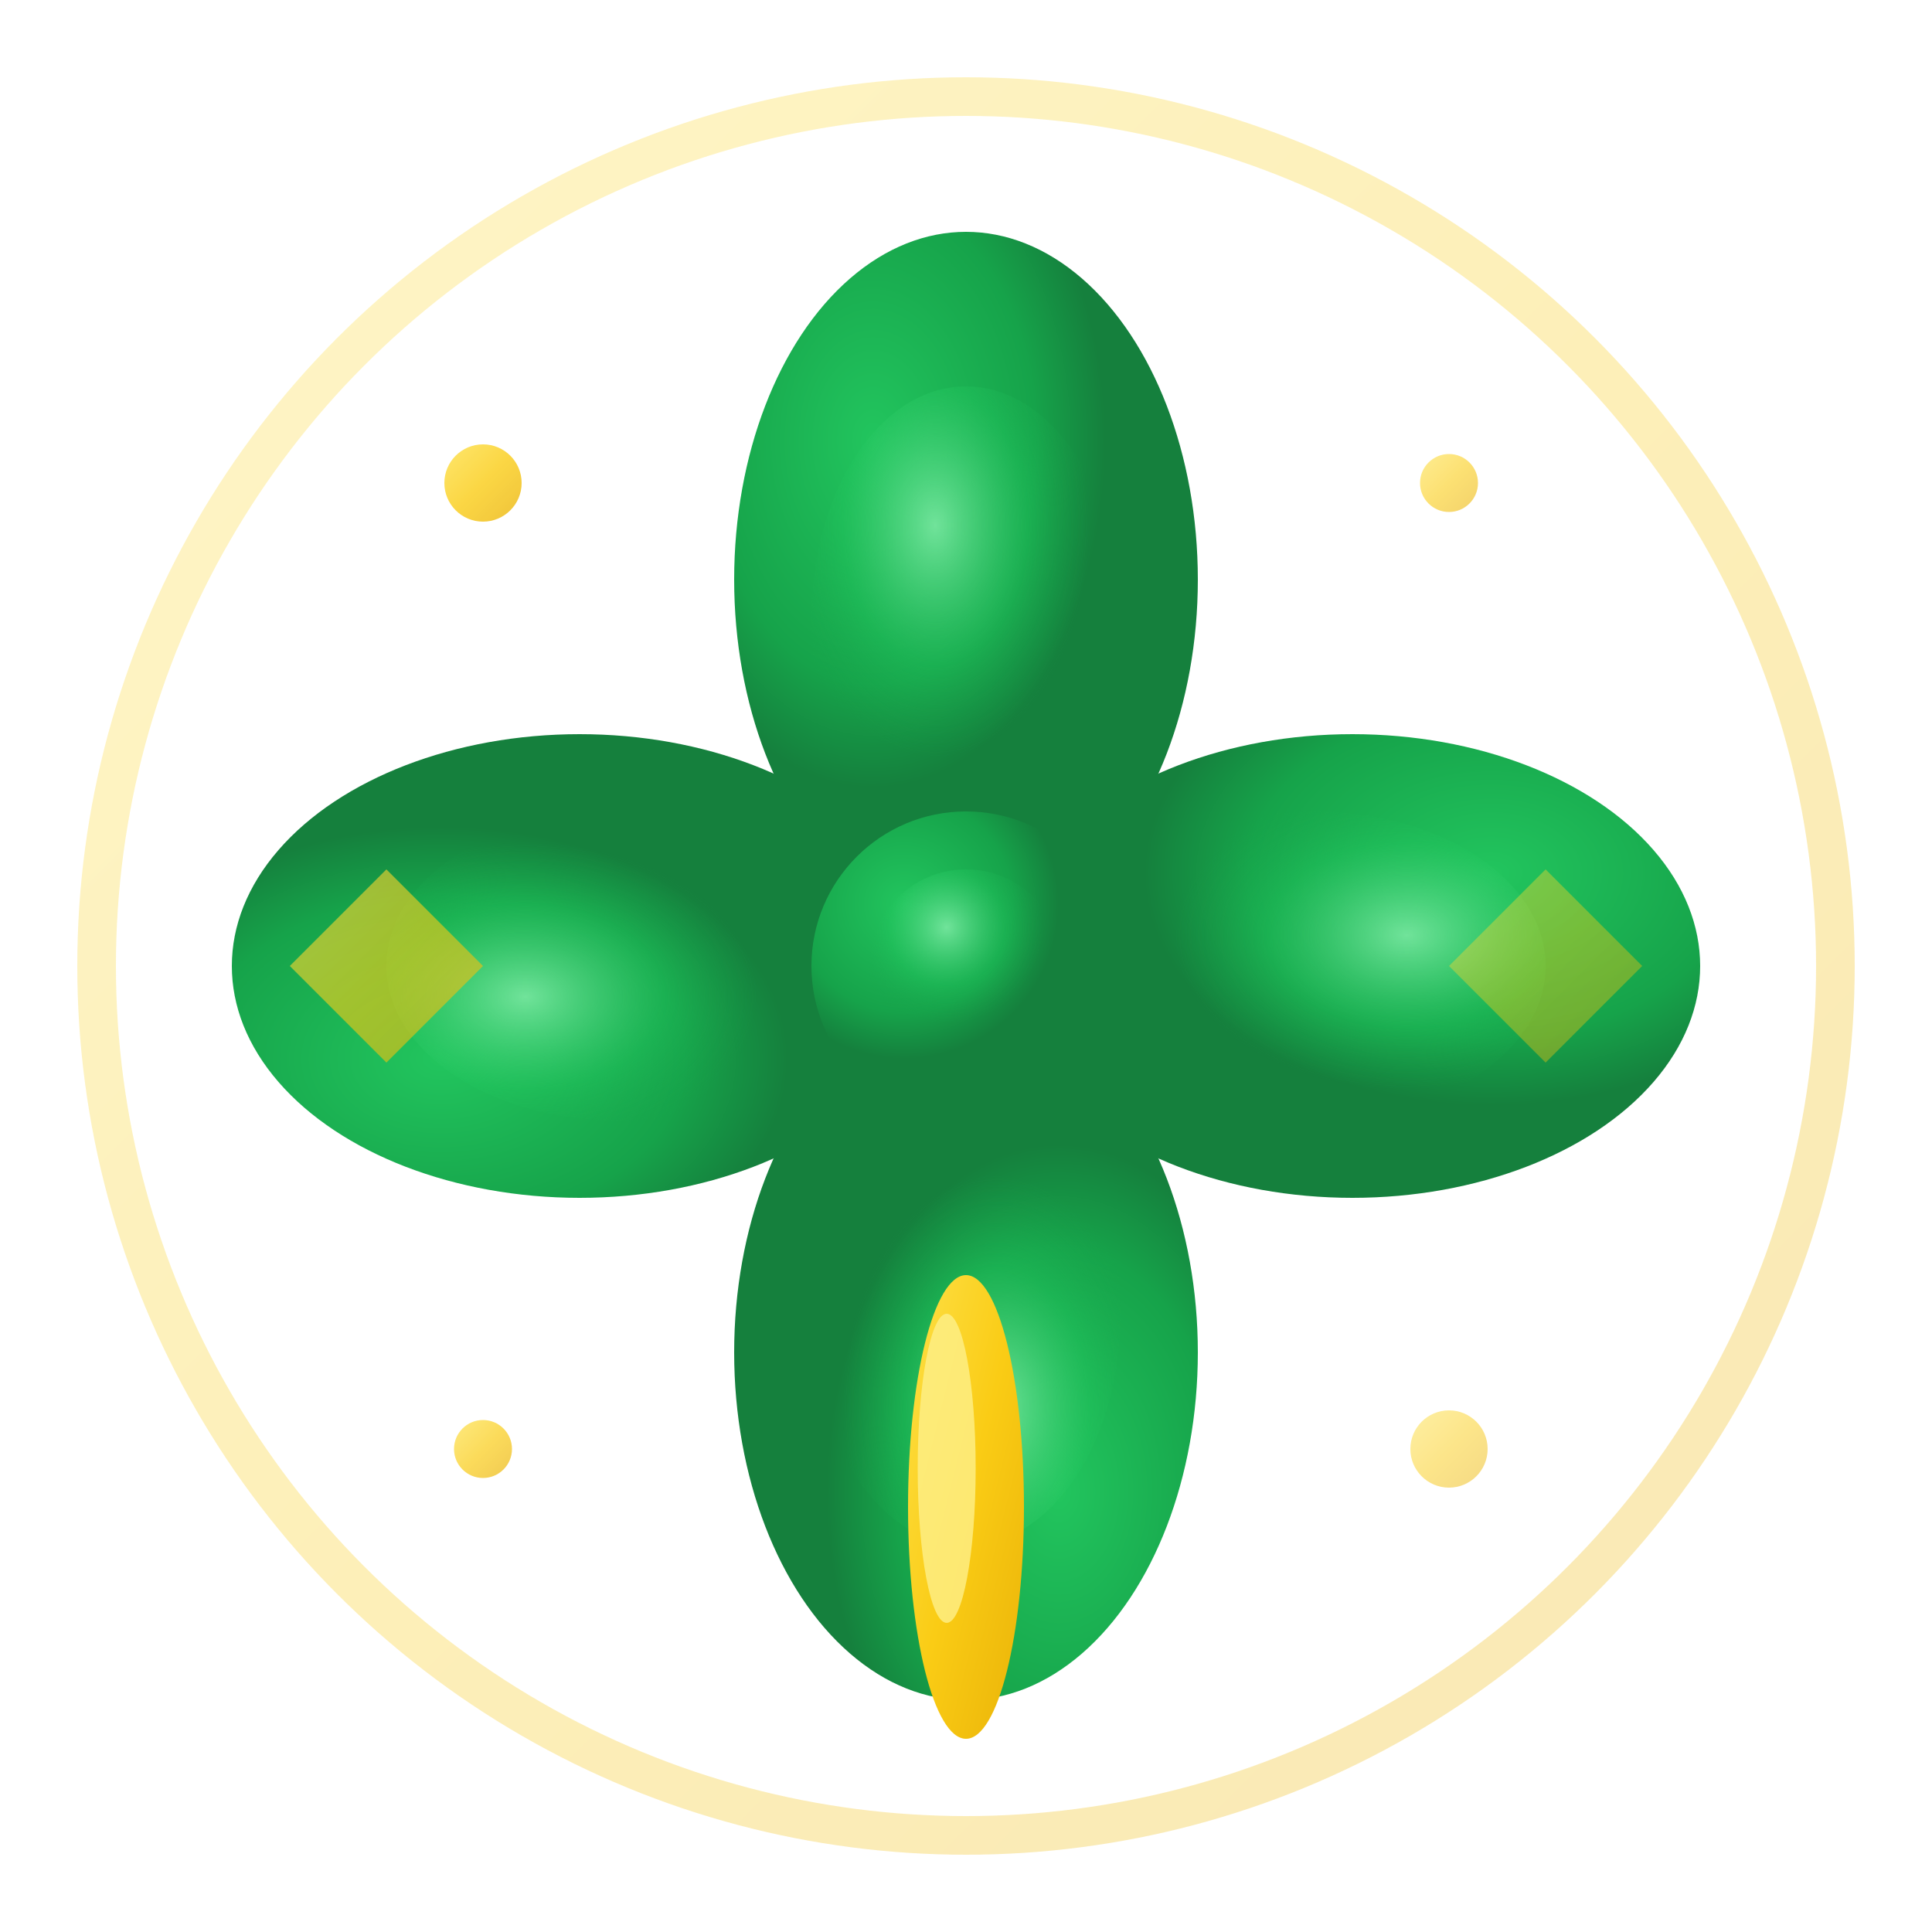
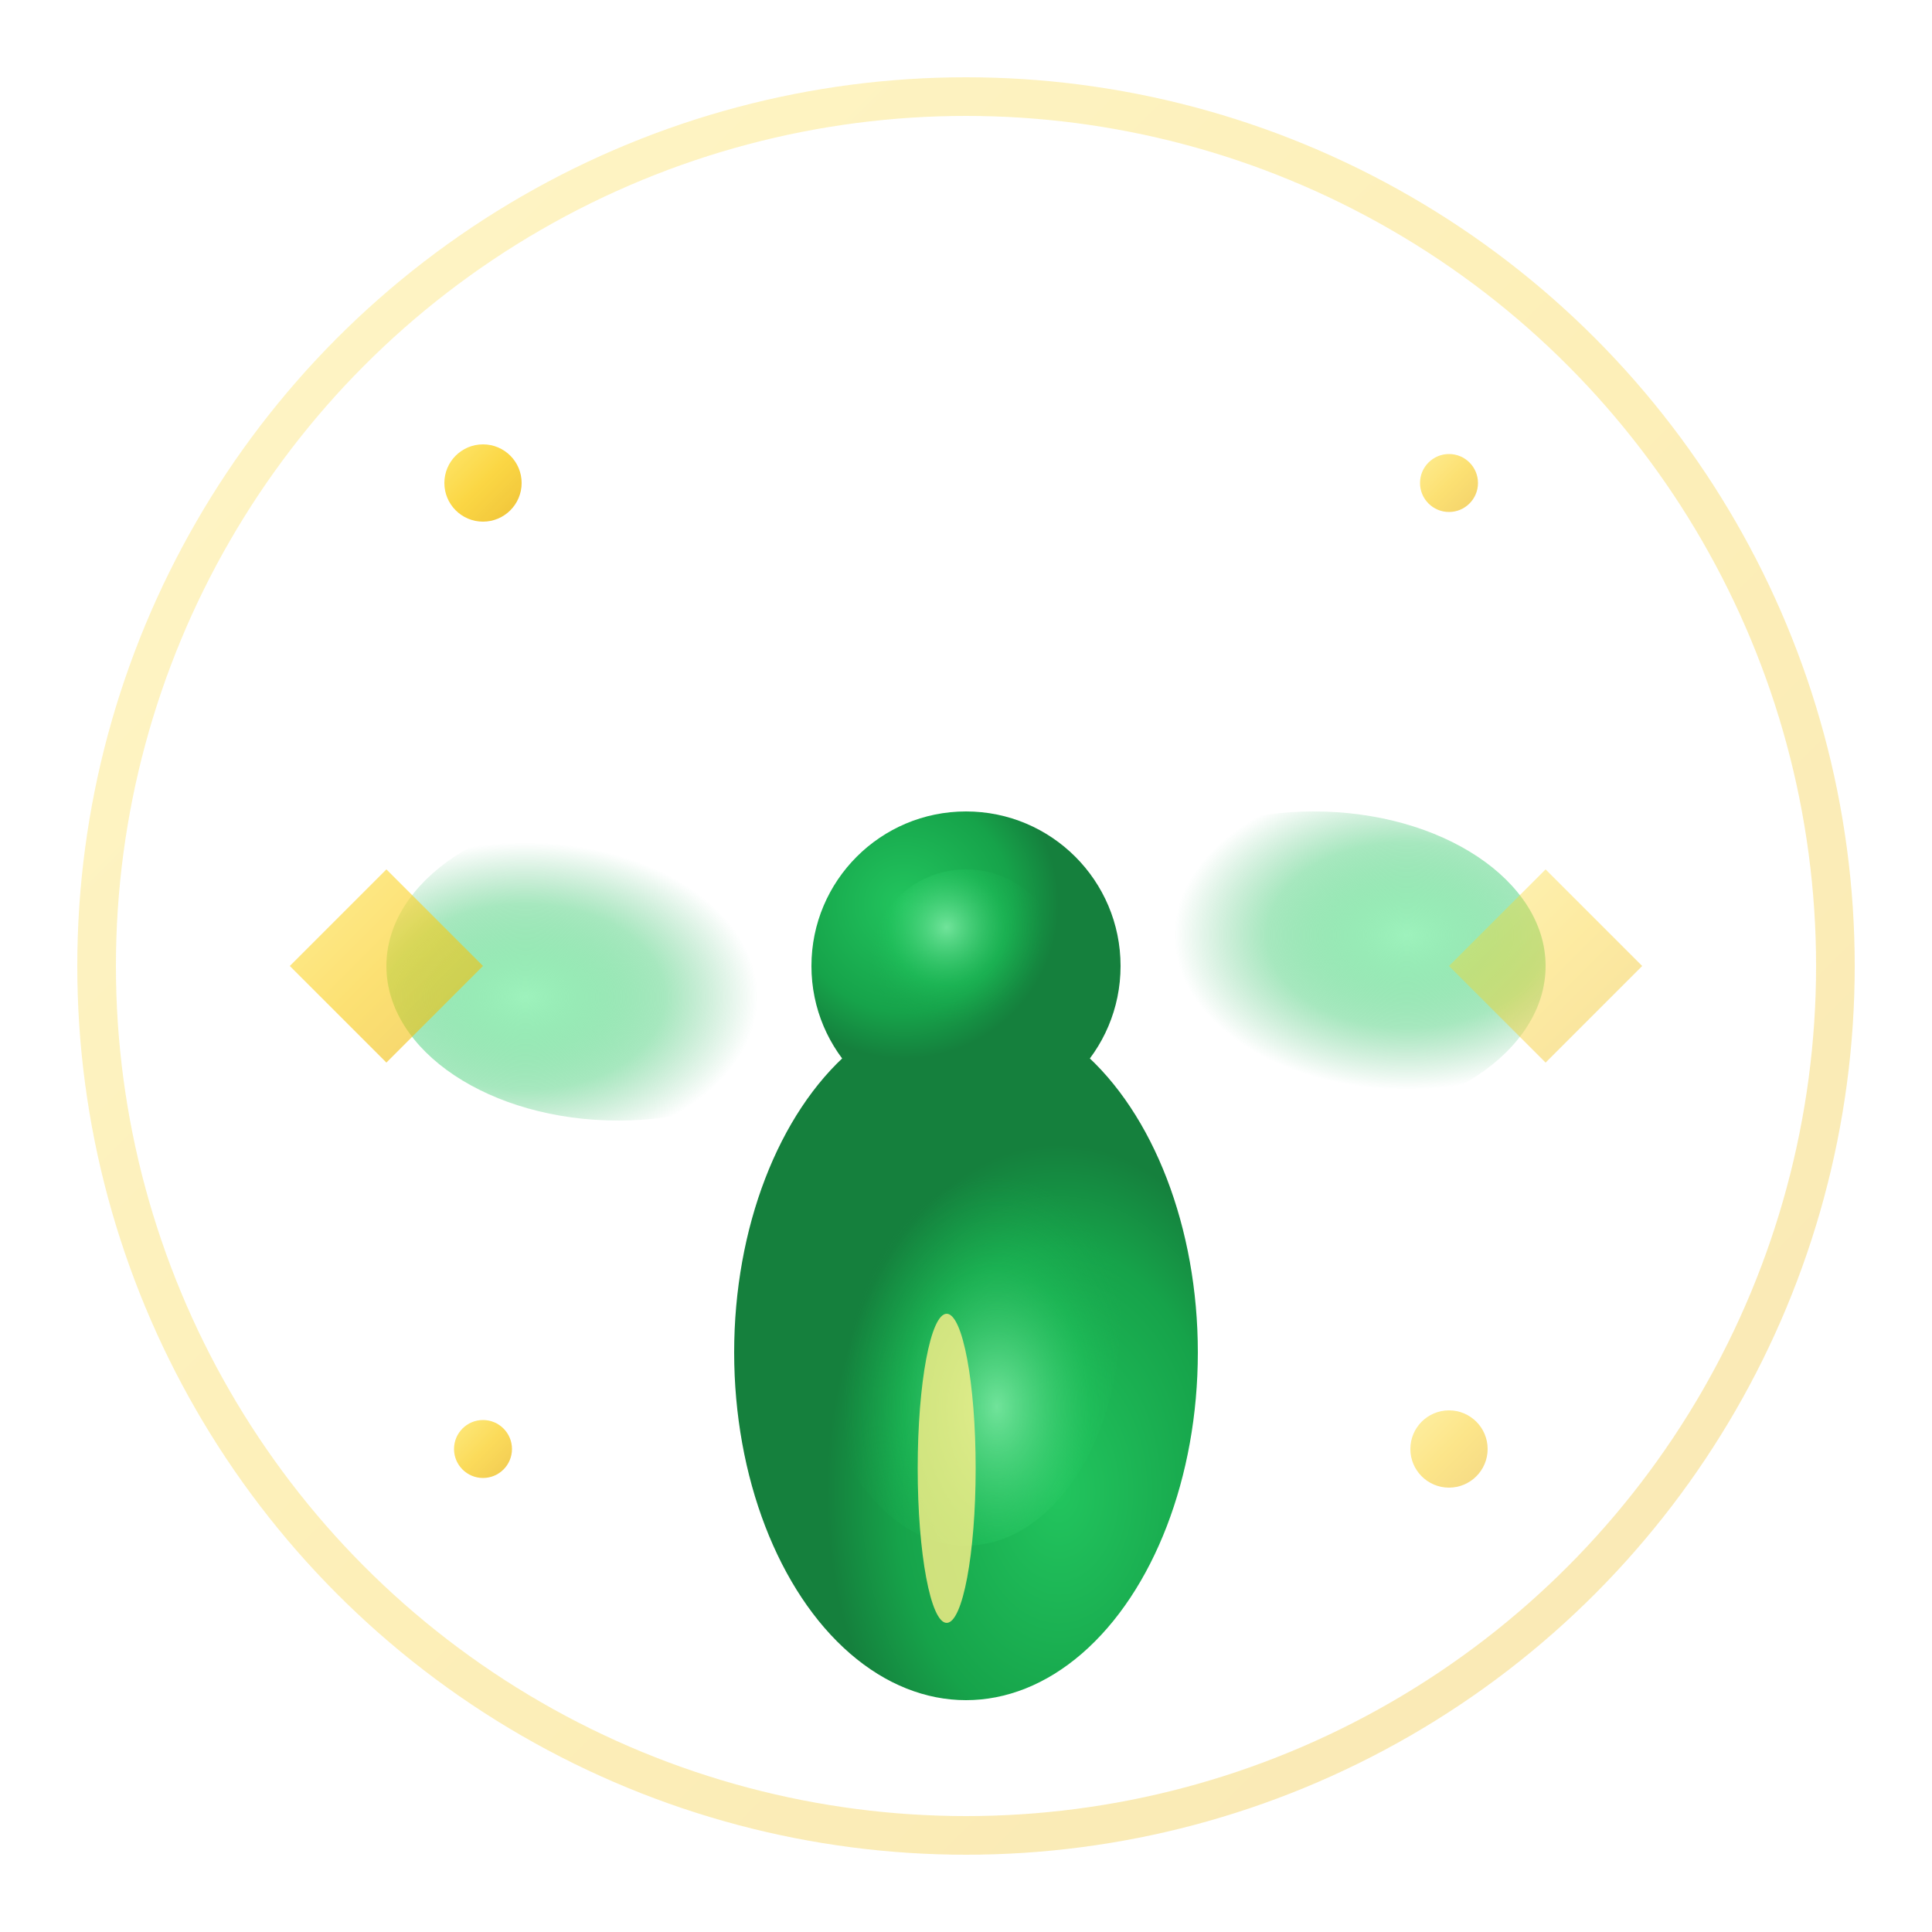
<svg xmlns="http://www.w3.org/2000/svg" viewBox="0 0 100 100" width="100" height="100">
  <defs>
    <radialGradient id="cloverGrad" cx="30%" cy="30%">
      <stop offset="0%" style="stop-color:#22C55E;stop-opacity:1" />
      <stop offset="70%" style="stop-color:#16A34A;stop-opacity:1" />
      <stop offset="100%" style="stop-color:#15803D;stop-opacity:1" />
    </radialGradient>
    <radialGradient id="highlightGrad" cx="40%" cy="30%">
      <stop offset="0%" style="stop-color:#86EFAC;stop-opacity:0.8" />
      <stop offset="60%" style="stop-color:#22C55E;stop-opacity:0.4" />
      <stop offset="100%" style="stop-color:#16A34A;stop-opacity:0" />
    </radialGradient>
    <linearGradient id="goldGrad" x1="0%" y1="0%" x2="100%" y2="100%">
      <stop offset="0%" style="stop-color:#FDE047;stop-opacity:1" />
      <stop offset="50%" style="stop-color:#FACC15;stop-opacity:1" />
      <stop offset="100%" style="stop-color:#EAB308;stop-opacity:1" />
    </linearGradient>
    <filter id="shadow" x="-50%" y="-50%" width="200%" height="200%">
      <feDropShadow dx="2" dy="3" stdDeviation="3" flood-color="#000000" flood-opacity="0.3" />
    </filter>
  </defs>
  <circle cx="50" cy="50" r="45" fill="none" stroke="url(#goldGrad)" stroke-width="2" opacity="0.3" />
-   <ellipse cx="50" cy="30" rx="12" ry="18" fill="url(#cloverGrad)" transform="rotate(0 50 30)" filter="url(#shadow)" />
-   <ellipse cx="50" cy="32" rx="8" ry="12" fill="url(#highlightGrad)" transform="rotate(0 50 32)" />
-   <ellipse cx="70" cy="50" rx="12" ry="18" fill="url(#cloverGrad)" transform="rotate(90 70 50)" filter="url(#shadow)" />
  <ellipse cx="68" cy="50" rx="8" ry="12" fill="url(#highlightGrad)" transform="rotate(90 68 50)" />
  <ellipse cx="50" cy="70" rx="12" ry="18" fill="url(#cloverGrad)" transform="rotate(180 50 70)" filter="url(#shadow)" />
  <ellipse cx="50" cy="68" rx="8" ry="12" fill="url(#highlightGrad)" transform="rotate(180 50 68)" />
-   <ellipse cx="30" cy="50" rx="12" ry="18" fill="url(#cloverGrad)" transform="rotate(270 30 50)" filter="url(#shadow)" />
  <ellipse cx="32" cy="50" rx="8" ry="12" fill="url(#highlightGrad)" transform="rotate(270 32 50)" />
  <circle cx="50" cy="50" r="8" fill="url(#cloverGrad)" filter="url(#shadow)" />
  <circle cx="50" cy="50" r="5" fill="url(#highlightGrad)" />
-   <ellipse cx="50" cy="78" rx="3" ry="12" fill="url(#goldGrad)" filter="url(#shadow)" />
  <ellipse cx="49" cy="76" rx="1.5" ry="8" fill="#FEF08A" opacity="0.8" />
  <circle cx="25" cy="25" r="2" fill="url(#goldGrad)" opacity="0.8">
    <animate attributeName="opacity" values="0.8;0.3;0.8" dur="2s" repeatCount="indefinite" />
  </circle>
  <circle cx="75" cy="25" r="1.5" fill="url(#goldGrad)" opacity="0.6">
    <animate attributeName="opacity" values="0.6;0.2;0.6" dur="2.5s" repeatCount="indefinite" />
  </circle>
  <circle cx="25" cy="75" r="1.5" fill="url(#goldGrad)" opacity="0.7">
    <animate attributeName="opacity" values="0.7;0.3;0.7" dur="3s" repeatCount="indefinite" />
  </circle>
  <circle cx="75" cy="75" r="2" fill="url(#goldGrad)" opacity="0.5">
    <animate attributeName="opacity" values="0.5;0.1;0.5" dur="2.2s" repeatCount="indefinite" />
  </circle>
  <path d="M15 50 L20 45 L25 50 L20 55 Z" fill="url(#goldGrad)" opacity="0.6">
    <animateTransform attributeName="transform" type="rotate" values="0 20 50;360 20 50" dur="8s" repeatCount="indefinite" />
  </path>
  <path d="M75 50 L80 45 L85 50 L80 55 Z" fill="url(#goldGrad)" opacity="0.4">
    <animateTransform attributeName="transform" type="rotate" values="360 80 50;0 80 50" dur="10s" repeatCount="indefinite" />
  </path>
</svg>